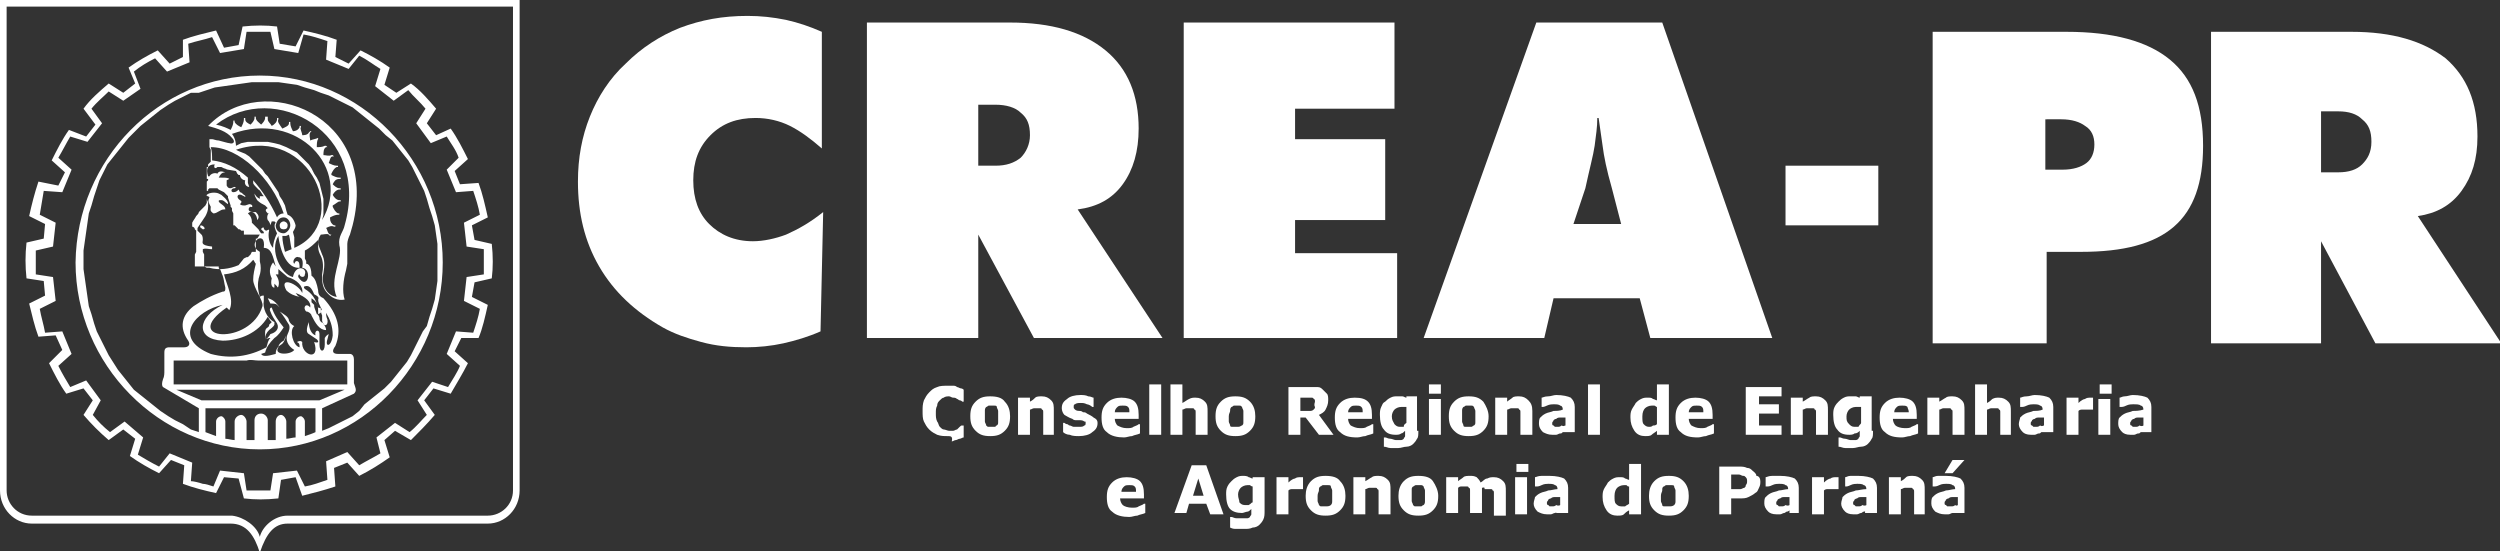
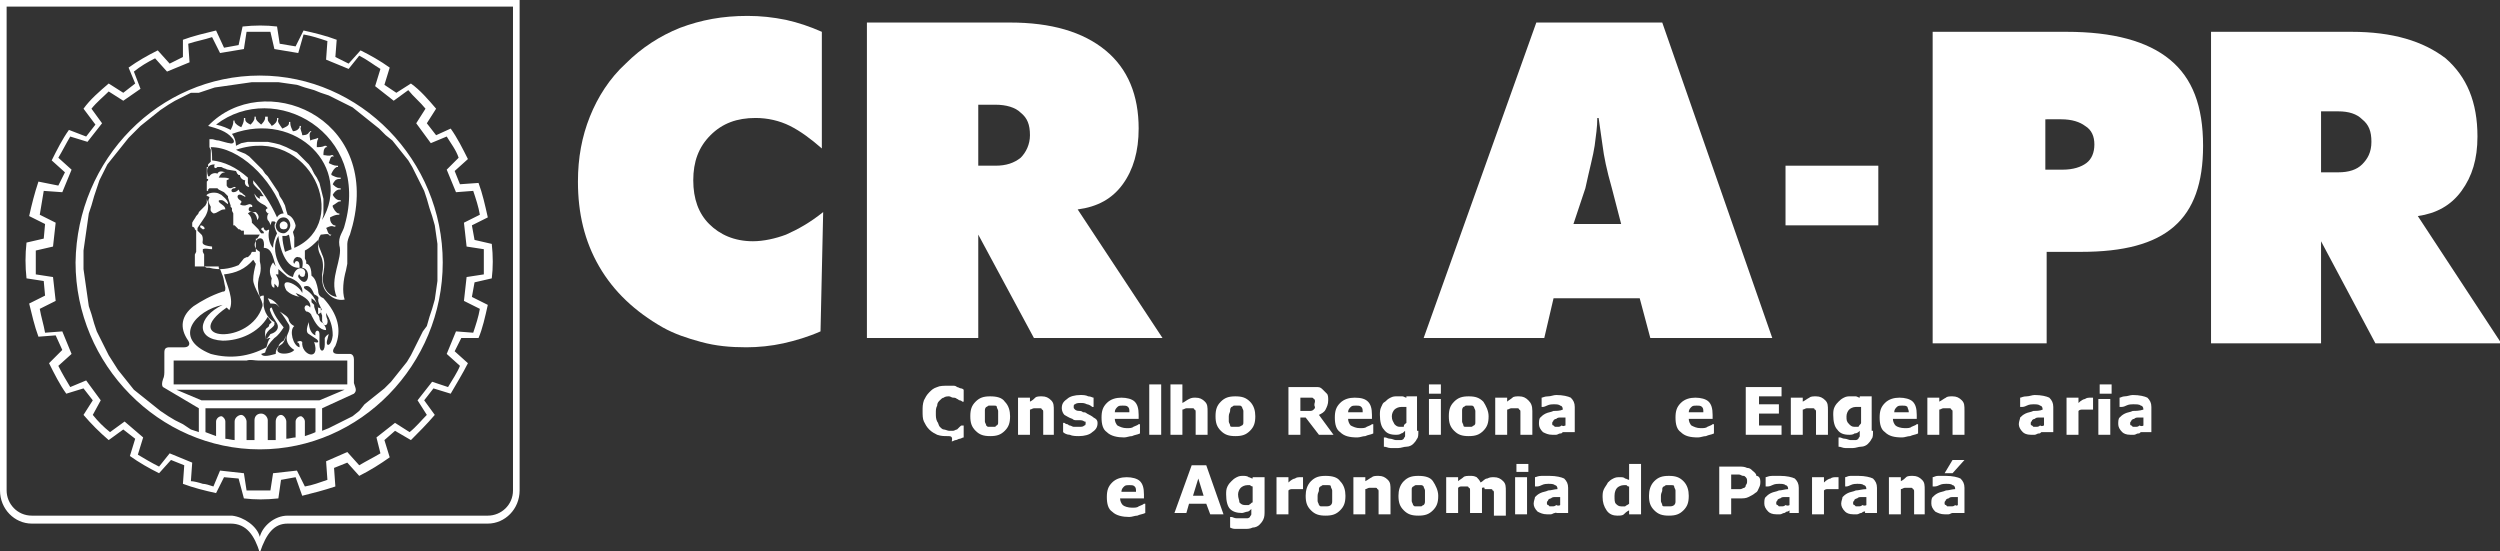
<svg xmlns="http://www.w3.org/2000/svg" version="1.1" id="Layer_1" x="0px" y="0px" viewBox="0 0 188.6 41.6" style="enable-background:new 0 0 188.6 41.6;" xml:space="preserve">
  <rect x="0" y="0" width="188.6" height="41.6" fill="#333333" stroke="none" />
  <style type="text/css"> .st0{fill-rule:evenodd;clip-rule:evenodd;fill:#FFFFFF;} .st1{fill:#FFFFFF;} </style>
  <g>
    <g>
      <path class="st0" d="M38.7,37c0,1.1-0.9,1.9-1.9,1.9H21.7c-1,0-1.9,0.8-2.1,1.6c-0.2-0.8-1.2-1.5-2.1-1.6H2.4 c-1.1,0-1.9-0.9-1.9-1.9V0.5h38.2V37L38.7,37z M0,0L0,0v37c0,1.4,1.1,2.5,2.4,2.5h15c1.2,0,1.8,0.9,2.2,2.2 c0.5-1.5,1.1-2.2,2.1-2.2h15.1c1.3,0,2.4-1.1,2.4-2.5V0H0z" />
      <path class="st0" d="M15.3,36.5c0.2,0,0.5,0.1,0.8,0.2l0.5-1.2l1.8,0.2l0.2,1.3c0.6,0,1.2,0,1.8,0l0.2-1.3l1.8-0.2l0.6,1.2 c0.6-0.1,1.1-0.3,1.7-0.5l-0.1-1.4l1.6-0.7l0.9,1c0.5-0.3,1.1-0.6,1.6-0.9L28.4,33l1.4-1.1l1.1,0.7c0.5-0.4,0.9-0.9,1.3-1.3 l-0.7-1.1l1.1-1.4l1.2,0.4c0.3-0.5,0.7-1.1,0.9-1.6l-1-0.9l0.7-1.7l1.3,0.1c0.2-0.6,0.4-1.2,0.5-1.8l-1.2-0.6l0.2-1.8l1.3-0.2 c0-0.6,0-1.3,0-1.9l-1.3-0.2l-0.2-1.8l1.2-0.6c-0.1-0.6-0.3-1.2-0.5-1.8l-1.3,0.1l-0.7-1.7l0.9-0.9c-0.2-0.6-0.6-1.1-0.9-1.6 l-1.2,0.5l-1.1-1.5l0.7-1.1c-0.4-0.5-0.9-0.9-1.3-1.4l-1.1,0.8l-1.4-1.1l0.4-1.3c-0.5-0.3-1-0.7-1.6-1l-0.8,1l-1.7-0.7l0.1-1.4 c-0.6-0.2-1.2-0.4-1.8-0.5L22.5,4l-1.8-0.3l-0.3-1.3c-0.6,0-1.2,0-1.8,0l-0.2,1.3L16.6,4l-0.6-1.2c-0.6,0.2-1.2,0.3-1.8,0.5 l0.1,1.4l-1.7,0.7l-0.9-1c-0.6,0.3-1.1,0.6-1.6,1l0.5,1.3L9.3,7.6L8.2,6.9C7.8,7.3,7.3,7.7,6.9,8.2l0.8,1.1l-1.1,1.4l-1.3-0.4 c-0.3,0.5-0.6,1.1-0.9,1.6l1,0.9l-0.7,1.7l-1.4-0.1C3.2,15,3.1,15.6,3,16.2l1.2,0.6l-0.2,1.8l-1.3,0.3v1.8l1.3,0.2l0.2,1.8L3,23.3 c0.1,0.6,0.3,1.2,0.4,1.8L4.7,25l0.7,1.7l-1,0.9c0.3,0.6,0.6,1.1,0.9,1.6l1.2-0.5l1.1,1.5L7,31.3c0.4,0.5,0.8,0.9,1.3,1.3l1.1-0.8 l1.4,1.2l-0.4,1.3c0.5,0.3,1,0.6,1.6,0.9l0.8-1l1.7,0.7l-0.1,1.4C14.6,36.3,15,36.4,15.3,36.5L15.3,36.5z M23.8,32L23.8,32v0.6 c-0.2,0.1-0.5,0.2-0.8,0.3v-1.1c0-0.2-0.2-0.4-0.3-0.4c-0.2,0-0.4,0.2-0.4,0.4V33c-0.2,0-0.5,0.1-0.7,0.1v-1.3 c0-0.2-0.2-0.5-0.4-0.5c-0.2,0-0.4,0.2-0.4,0.5v1.4c-0.2,0-0.4,0-0.6,0v-1.5c0-0.2-0.2-0.5-0.5-0.5c-0.3,0-0.5,0.2-0.5,0.5v1.5 c-0.2,0-0.4,0-0.6,0v-1.4c0-0.2-0.2-0.5-0.4-0.5c-0.2,0-0.5,0.2-0.5,0.5v1.4c-0.2,0-0.5-0.1-0.7-0.1v-1.3c0-0.2-0.2-0.4-0.3-0.4 c-0.2,0-0.4,0.2-0.4,0.4v1.1c-0.3-0.1-0.5-0.2-0.8-0.3v-1.8h8.3V32L23.8,32z M13.3,29.4L13.3,29.4H26l-1.9,0.8h-8.9L13.3,29.4 L13.3,29.4z M14.2,29L14.2,29h-1.1v-1.8h3h0.1c0.7,0,1.6,0,2.4,0c0.3-0.1,0.6,0,0.9,0h0.9c0.2,0,0.4,0,0.6,0c0.5,0,0.7,0,1.1,0 h0.2c0.6,0,1.3,0,1.9,0l0.5,0c0.9,0,0.9,0,1.5,0v1.8c-1.5,0-3,0-4.5,0c-1.2,0-2.5,0-3.7,0l-0.2,0C15.7,29,15.7,29,14.2,29L14.2,29 z M16.8,23L16.8,23c-1.9,0.9-2.1,2.6,0,2.7c1.3,0,2.7-0.6,3.4-1.8l0.2,0.3l0,0l0.1,0.1v0l0,0l0,0l-0.2,0.2v0.1l-0.1,0.1 C20,24.8,20,25,20,25.1l0,0.1c0,0.1,0,0.3,0,0.4l0.3-0.1l0.1,0c-0.2,0.2-0.2,0.4-0.3,0.7c-1.3,0.7-2.7,0.9-4.2,0.5 C12.9,25.5,14.8,23.4,16.8,23L16.8,23z M17.1,23.2L17.1,23.2L17.1,23.2l0.2,0.2c0.4-0.8-0.2-1.9-0.4-2.7c0.9-0.1,1.6-0.4,2.2-1.1 c0.1,0.1,0.1,0.2,0.2,0.3c-0.1,0.4-0.2,0.8-0.2,1.2c0,0.6,0.8,1.6,0.7,2C18.9,26.1,13.5,25.7,17.1,23.2L17.1,23.2z M15.3,17.3 L15.3,17.3c-0.1-0.1-0.2-0.1-0.2-0.2C15.1,16.8,15.7,17.3,15.3,17.3L15.3,17.3z M16.1,16.1L16.1,16.1L16.1,16.1 c-0.3-0.2-0.2-0.3-0.2-0.5l-0.1-0.2c-0.1-0.2-0.1-0.3,0-0.5c0-0.1-0.3-0.1-0.2-0.2c0.2-0.2,0.7-0.2,0.9-0.1l0.2,0.1 c0.2,0.2,0.4,0.3,0.5,0.6v0.1h0c-0.2-0.1-0.3-0.3-0.5-0.3c-0.2,0-0.2,0-0.2,0.1c0.1,0.2,0.5,0.3,0.5,0.6l-0.1,0 C16.6,15.8,16.4,16.1,16.1,16.1L16.1,16.1z M19.6,17.7L19.6,17.7L19.4,18l0-0.1L19.4,18l-0.1,0v0l0,0.1l0,0v0.1l0,0v0.4l0,0.2v0.1 l0,0.1H19l0,0l-0.1,0.2c0,0-0.1,0.1-0.2,0.2l0,0l-0.1,0l0,0l0,0l0,0l-0.2,0.1L18,20c-0.7,0.3-1.5,0.4-2.2,0.2l-0.2,0l-0.2-0.1h0 l0,0h0l0,0l0,0v0h0v0l0,0v-0.1l0-0.1v-0.1c0-0.1,0-0.2,0-0.2l0-0.1v-0.3l-0.1-0.2l0-0.1v-0.1l0,0c0.2-0.1,0.4,0,0.7,0v-0.2 c-0.9-0.1-0.7-0.3-0.7-0.5c0-0.1,0-0.3-0.1-0.4l0,0v0l-0.1-0.1l-0.2-0.2v-0.2l0.6-0.9c0.1-0.2,0.2-0.4,0.2-0.7h0v0l0-0.3 c0-0.1-0.1-0.2-0.1-0.3l0-0.2v-0.2l0-0.2l0.1,0l0-0.1l0.1-0.1l0,0l0,0l0,0h0l0,0h0l0,0h0.2l0.1,0h0l0.1,0l0.1,0l0.1,0l0,0h0v0h0v0 h0l0,0l0.1,0.1h0v0h0l0.2,0.1l0,0l0.2,0.1l0.1,0.1l0,0v0l0.1,0.1l0.1,0.1l0,0.1v0l0.1,0.3l0.1,0.3v0l0,0.1l0.1,0.1l0,0.1h0l0,0.1 l0,0l0.1,0.2v0c0,0.1,0,0.2,0,0.3v0.2l0,0.1l0,0.1l0,0.1l0,0l0,0l0,0.1l0.1,0l0.2,0.2l0.1,0.1l0.1,0l0.1,0.1l0.1,0v0h0.1v0l0,0.1 h0l0,0.2L19.6,17.7L19.6,17.7L19.6,17.7L19.6,17.7z M15.9,11.1L15.9,11.1c2.1,0,4.6,2.3,5.5,5c-0.2,0-0.4,0.1-0.5,0.3 c-0.5-1.1-1.1-2-1.8-2.8l0,0.2c0,0.1,0.2,0.3,0.4,0.5c0.2,0.1,0.2,0.3,0.4,0.5c-0.1,0-0.2,0-0.3,0v0.2c-0.2-0.1-0.3-0.2-0.4-0.4 c0,0.2,0.1,0.3,0.2,0.5c0.2,0.2,0.4,0.3,0.6,0.4l0.2,0.2c-0.2,0.1-0.2,0.2,0,0.4l0.1,0c-0.1,0-0.2,0.3-0.1,0.5 c0.1,0.1,0.2,0.3,0.2,0.4l0.1-0.3l0.2,0l0.1,0.1c-0.2,0.2,0,0.6,0.1,0.8c-0.2,0.4-0.3,0.8-0.3,1.1c-0.3-0.3-0.4-0.9-0.3-1.3 c0-0.1,0-0.1-0.2,0c-0.1,0-0.2-0.1-0.2-0.2c0-0.1-0.2,0-0.2,0.1l0,0l0.2,0.2v0.1h-0.2c-0.1-0.1-0.2-0.3-0.2-0.3l-0.1-0.1L19.2,17 L19,16.8v-0.1c0-0.2-0.1-0.4-0.2-0.5l-0.1-0.1l0,0c0.1-0.1,0.3-0.2,0.5,0c0.1,0.1,0.2,0.3,0.2,0.5c0.2-0.2,0.1-0.4-0.1-0.6 c-0.2,0-0.4,0-0.5-0.1c-0.1-0.1,0-0.3,0.1-0.3c0.2,0.1,0.2-0.2-0.1-0.2l-0.3,0.1c-0.2,0-0.3,0-0.4-0.1c0.1-0.1,0.2-0.2,0-0.3 c-0.3-0.2-0.2-0.5,0.1-0.4l0.2,0.1c0.1,0.1,0.2,0,0-0.1c-0.1-0.1-0.2-0.2-0.3-0.2l-0.1-0.2c-0.1,0.1-0.2,0.2-0.4,0.2 c-0.2,0-0.2-0.3,0.1-0.3c0.1,0,0.1-0.1,0-0.1c-0.1,0-0.2,0.1-0.3,0.1c-0.1,0-0.2,0-0.3-0.2c0-0.1,0-0.2,0-0.4l0.2-0.1 c-0.1-0.1-0.3-0.1-0.6-0.1h-0.2c0.1-0.2,0.2-0.4,0.5-0.4c-0.3-0.1-0.5-0.1-0.6,0.1c-0.2-0.1-0.5,0-0.6,0.2h-0.1 c-0.2-0.6,0-0.9,0.5-0.9c-0.1,0.2,0,0.4,0.2,0.2l0.3,0l0.2,0.1c0.1,0,0.2,0.1,0.3,0.1l0.6,0.1l0.1,0.2l0.1,0.1h0.1 c0,0.2,0.2,0.4,0.4,0.4c-0.1,0.3,0.1,0.5,0.3,0.5l-0.1-0.3v-0.4c-0.9-0.8-1.8-1.2-2.7-1.3C16,11.7,16,11.4,15.9,11.1L15.9,11.1z M21.7,16.2L21.7,16.2l-0.1-0.3l-0.1-0.4l-0.2-0.4l-0.2-0.3L21,14.5l-0.2-0.3l-0.2-0.3l-0.2-0.3l-0.2-0.3L20,13.1l-0.2-0.3 l-0.2-0.2l-0.2-0.2l-0.2-0.2l-0.2-0.2l-0.2-0.2l-0.3-0.2L18,11.4l-0.2-0.1c5.6-1.9,8.8,5.5,4.4,7.4l0-0.3l0-0.5l-0.1-0.4 c0.1-0.2,0.2-0.3,0.2-0.5C22.2,16.6,22,16.3,21.7,16.2L21.7,16.2z M17.5,10.1L17.5,10.1c4.9-1.8,9.1,2.6,6.8,6.5v0l0.1-0.4l0-0.4 v-0.4l0-0.4l-0.1-0.4l-0.1-0.4l-0.1-0.4l-0.2-0.4l-0.2-0.3l-0.2-0.4l-0.2-0.3l-0.3-0.3l-0.3-0.3l-0.3-0.3l-0.4-0.2l-0.4-0.2 l-0.5-0.2l-0.4-0.1l-0.5-0.1l-0.5,0h-0.5l-0.5,0l-0.5,0.1L17.8,11C17.8,10.9,17.8,10.5,17.5,10.1L17.5,10.1z M16.3,9.4L16.3,9.4 c4.4-3.4,11.7,0.6,9.7,7.6c-0.1,0.5-0.5,0.8-0.4,1.5c0.3,1-0.8,2.5-0.2,3.9c-0.8-0.1-1.2-1-1-1.8c0.1-0.6,0.1-1-0.1-1.4 c-0.2-0.6-0.5-0.9-0.1-1.5c0.2,0,0.5-0.1,0.6,0l0.1,0.1l0.1-0.1l-0.1,0c-0.2-0.1-0.2-0.4-0.3-0.5l0,0c0.2-0.1,0.4-0.2,0.6-0.1 l0.1,0l0-0.1l-0.1,0c-0.2-0.1-0.3-0.3-0.3-0.5v-0.1c0.2-0.1,0.4-0.2,0.6-0.2l0.1,0l0-0.1h-0.1c-0.2-0.1-0.3-0.3-0.4-0.5v-0.1 c0.2-0.1,0.4-0.3,0.5-0.3l0.1,0v-0.1h-0.1c-0.2,0-0.4-0.2-0.5-0.4c0.1-0.2,0.3-0.4,0.5-0.4h0.1l0-0.1h-0.1c-0.2,0-0.4-0.2-0.5-0.3 v0c0.1-0.2,0.2-0.4,0.5-0.4l0.1,0v-0.1l-0.1,0c-0.2,0-0.4-0.1-0.6-0.2v-0.1c0.1-0.2,0.2-0.4,0.4-0.5l0.1,0l0-0.1l-0.1,0 c-0.2,0-0.4-0.1-0.6-0.2c0.1-0.2,0.1-0.5,0.3-0.5l0.1,0l-0.1-0.1l-0.1,0c-0.2,0.1-0.4,0-0.6,0c0-0.2,0-0.5,0.2-0.6l0.1,0l-0.1-0.1 L24.5,11c-0.2,0.1-0.4,0.1-0.6,0.1c0-0.2,0-0.5,0.1-0.6v0l0,0L24,10.3l0,0.1c-0.2,0.1-0.4,0.1-0.6,0.2v0c0-0.2-0.1-0.4,0-0.6 l0.1-0.1l-0.1,0l-0.1,0.1c-0.1,0.2-0.4,0.2-0.5,0.2h0c0-0.2-0.2-0.5-0.1-0.6v0l0-0.1l-0.1,0l0,0.1c-0.1,0.2-0.3,0.3-0.5,0.3 c-0.1-0.2-0.2-0.4-0.2-0.6l0-0.1l-0.1,0l0,0.1c0,0.2-0.3,0.3-0.5,0.4C21.1,9.4,20.9,9.2,21,9V8.9h-0.1v0.1c0,0.2-0.2,0.4-0.4,0.5 c-0.1-0.2-0.3-0.3-0.3-0.5V8.8H20l0,0.1c0,0.2-0.2,0.4-0.3,0.5c-0.1-0.1-0.4-0.3-0.4-0.5V8.8h-0.1v0.1c0,0.2-0.2,0.4-0.3,0.5 c-0.2-0.1-0.4-0.2-0.4-0.4v0l0-0.1l-0.1,0l0,0.1c0,0.2-0.1,0.4-0.2,0.6c-0.2-0.1-0.4-0.2-0.5-0.4l0-0.1l-0.1,0l0,0.1 c0,0.2-0.1,0.4-0.2,0.6l0,0C17.2,9.7,16.8,9.5,16.3,9.4L16.3,9.4z M20.2,22.5L20.2,22.5c0.4,0.1,0.6,0.3,0.9,0.7l-0.2-0.2 c-0.1-0.1-0.3-0.1-0.5-0.1L20.2,22.5L20.2,22.5z M20.8,20.1L20.8,20.1l-0.2-0.3c-0.3,0.4-0.3,0.8-0.1,1.2c-0.1,0.4,0,0.7,0.2,0.7 l0-0.3l0.2,0.2c0,0.1,0.1,0.1,0.1,0c0.1-0.3,0-0.6-0.2-0.9h0.2l0-0.4l0.7,0.6c0.7,0.2,1.2,0.7,1.1,1.2c-0.3-0.7-1.8-1.3-1.2-0.2 c0.3,0.3,0.6,0.4,1,0.5c-0.2-0.1-0.2-0.2-0.3-0.3c0.8,0.3,1.2,0.7,1.1,1.1c-0.3-0.4-0.6,0-0.3,0.3c0.2,0,0.4,0.2,0.4,0.3 c0.3,0.6,0.6,1.1,1.1,1.1c0-0.2-0.1-0.3-0.2-0.5c-0.2-0.1-0.3-0.2-0.3-0.4c0-0.1-0.1-0.3-0.2-0.3c-0.1-0.3-0.2-0.5-0.2-0.6v-0.1 l-0.2-0.2v-0.2l0-0.1c0.3,0.2,0.5,0.4,0.5,0.9c0,0.1,0,0.2,0,0.3l0.2-0.1c0-0.1,0-0.2,0.1-0.3L24,23.2c-0.2-0.7-0.5-1.1-1-1.4 c-0.1-0.1-0.1-0.2,0-0.2c0.3-0.1,0.5,0.1,0.7,0.6c0.2,0.1,0.4,0.2,0.3,0.4c0,0.2,0.1,0.4,0.2,0.6c0,0.2,0,0.4,0.1,0.6l0,0.4 c0.1,0.5,0.5,0.4,0.4-0.1c-0.1-0.2-0.1-0.4-0.1-0.5c0.3,0.5,0.5,1,0.5,1.7c-0.1,0.9-0.6,0.9-0.4,0.3l0.1-0.4c0,0-0.2,0.1-0.3,0.3 l0,0.5c0,0.6-0.4,0.6-0.4,0l0-0.8c0-0.4-0.4-0.3-0.3,0.1c-0.3-0.1-0.5-0.5-0.5-1h0c-0.2,0.5-0.2,0.8,0,0.9l0.6,0.4 c0.2,0.2,0.1,0.3-0.2,0.2c0.5,1.5-1,1-0.9,0c-0.1-0.1-0.2-0.1-0.4,0c0.2,0.1,0.2,0.2,0.2,0.4c-0.5-0.1-0.8-1.3-0.4-1.6 c-0.2-0.1-0.3-0.2-0.4-0.4c0-0.3-0.4-0.5-0.7-0.7c0.3,0.3,0.5,0.7,0.7,1c0.1,0.2,0,0.5-0.1,0.7c-0.2,0.4,0,0.9,0.5,1.2 c-0.3,0.4-1.6,0.4-1.2-0.2c0-0.2,0.2-0.4,0.4-0.5l0.2-0.4l0,0c-0.1,0.3-0.2,0.6-0.4,0.7c-0.3,0.2-0.4,0.4-0.4,0.7 c-0.7,0.2-1,0.2-1.1,0l0.3-0.1c0.1-0.4,0.3-0.7,0.7-1.1c0.3-0.2,0.5-0.5,0.7-0.8c-0.4-0.5-0.7-0.9-0.9-1.5c-0.1,0-0.2,0.1-0.1,0.3 c0.1,0.3,0.3,0.6,0.5,0.9c0.2,0.4-0.1,0.7-0.5,0.8c-0.1,0.2-0.3,0.4-0.4,0.4c0-0.3,0.1-0.5,0.3-0.7c0.1-0.1,0.3-0.2,0.4-0.4l0-0.2 c-0.6-0.3-0.9-1.1-0.8-1.6l0-0.4c-0.1,0-0.2,0-0.3,0.1c-0.1-0.4-0.2-0.8-0.1-1.3c0-0.2,0.3-0.6,0.1-1.4c0-0.3,0-0.6,0-0.7 c-1.1-0.6,0.5-1.8,0.3-0.3C20.5,18.7,20.6,19.4,20.8,20.1L20.8,20.1z M22.8,20.2L22.8,20.2c0.8,0.1,0.4,1.8-0.3,0.7 c0-0.1,0-0.2,0.1-0.2c0,0.2,0.4,0.3,0.4,0c0.2-0.5-0.7-0.8-0.9,0.2c-0.9-0.2-1.8-2-1.1-3.1c0,0.1,0.3,2.5,1.6,2.4 c0-0.2,0-0.5-0.2-0.5c-0.1,0-0.1,0-0.2,0.2c-0.2-0.2,0.1-0.6,0.3-0.5C22.8,19.4,22.9,19.7,22.8,20.2L22.8,20.2z M21.4,16.4 L21.4,16.4c0.3,0,0.5,0.3,0.5,0.6c0,0.3-0.3,0.6-0.5,0.6c-0.3,0-0.6-0.2-0.6-0.6C20.9,16.6,21.1,16.4,21.4,16.4L21.4,16.4z M21.4,16.7L21.4,16.7c0.1,0,0.3,0.1,0.3,0.3c0,0.2-0.1,0.3-0.3,0.3c-0.2,0-0.3-0.1-0.3-0.3C21.1,16.8,21.3,16.7,21.4,16.7 L21.4,16.7z M21.8,17.7L21.8,17.7c0.1,0.4,0.1,0.7,0.2,1.1L21.5,19c-0.1-0.4-0.2-0.8-0.2-1.2h0.2C21.6,17.8,21.6,17.8,21.8,17.7 L21.8,17.7z M15,30.8L15,30.8v1.8l-0.6-0.2L13.8,32l-0.6-0.3l-0.5-0.3L12.1,31l-0.5-0.4l-0.5-0.4l-0.5-0.4l-0.5-0.4l-0.4-0.5 l-0.4-0.5l-0.4-0.5l-0.7-1.1l-0.3-0.6l-0.3-0.6L7.3,25l-0.2-0.6l-0.2-0.7l-0.2-0.6l-0.1-0.7l-0.1-0.7l-0.1-0.7l-0.1-0.7v-1.4 l0.1-0.7l0.1-0.7l0.1-0.7l0.1-0.7l0.2-0.6l0.2-0.7l0.2-0.6l0.2-0.6l0.3-0.6l0.3-0.6l0.4-0.5l0.4-0.5l0.4-0.5l0.4-0.5l0.4-0.4 l0.5-0.5l0.5-0.4l0.5-0.4l0.5-0.4l0.6-0.4l0.5-0.3l0.6-0.3l0.6-0.3L15,7l0.6-0.2l0.6-0.2l0.7-0.1l0.7-0.1l0.7-0.1l0.7-0.1h1.4 L21,6.2l0.7,0.1l0.7,0.1L23,6.6l0.7,0.2L24.2,7l0.6,0.2l0.6,0.3L26,7.8l0.6,0.3l0.5,0.4l0.5,0.4l0.5,0.4l0.5,0.4l0.5,0.5l0.5,0.4 l0.4,0.5l0.4,0.5l0.4,0.5l0.3,0.5l0.3,0.6l0.3,0.6l0.3,0.6l0.2,0.6l0.2,0.7l0.2,0.6l0.2,0.7l0.1,0.7l0.1,0.7l0,0.7l0,0.7l0,0.7 l0,0.7l-0.1,0.7l-0.1,0.7l-0.2,0.7l-0.2,0.6l-0.2,0.7L31.9,25l-0.3,0.6l-0.3,0.6L31,26.8l-0.3,0.5l-0.4,0.5l-0.4,0.5l-0.4,0.5 l-0.5,0.5l-0.5,0.4l-1,0.8L27.1,31l-0.5,0.4L26,31.7L25.4,32l-0.6,0.3l-0.5,0.2v-1.7l2.4-1.1c0.1-0.1,0.2-0.2,0.1-0.5l-0.1-0.3 v-1.8c0-0.2-0.1-0.4-0.3-0.4h-0.9c-0.4,0-0.5-0.2-0.2-0.6c0.5-1.2,0.2-2.4-0.9-3.6c-0.2-0.1-0.4-0.2-0.4-0.6 c-0.1-0.5-0.2-0.9-0.5-1.1c0-0.4-0.1-0.9-0.4-0.9l0-0.2L23,19.5c0-0.2,0-0.4,0-0.6c0.4-0.2,0.7-0.5,1-0.8c0,0.2,0,0.4,0,0.5 c0,0.3,0.1,0.5,0.2,0.7c0.2,0.4,0.2,0.9,0.1,1.4c0,0.5,0,0.9,0.3,1.3c0.4,0.5,0.9,0.7,1.4,0.6c-0.2-0.6-0.1-1.5,0.1-2.2l0.1-0.5 l0-1.5c0-0.2,0.1-0.5,0.2-0.7l0.2-0.7c2.1-8.3-6.8-11.8-10.9-7.5c0.7,0.2,1.4,0.4,1.8,0.9c0.3,0.3,0.1,0.5-0.2,0.4 c-0.1,0-0.4-0.1-0.8-0.2c-0.2,0-0.4-0.1-0.5-0.1h-0.1l0,0h-0.1l0,0h0l0,0l0,0V11l0,0.1v0l0.1,0.2l0,0.1l0,0.1v0.1l0,0.1v0.4l0,0.1 l-0.2,0.2l0,0.1l0,0.1l-0.1,0l0,0.1v0.1l0,0v0.4l0,0.1v0.1l0,0.1l0.1,0v0.1l-0.1,0.1l0,0.1l0,0l0,0.1l0,0v0l0,0.1v0.1l0,0v0.2l0,0 v0.1c0,0.1,0,0.2,0,0.3v0.1l0,0v0.2l0,0.1v0.1l0,0.1l-0.1,0.2L15,16c0,0.1-0.1,0.2-0.2,0.3c-0.1,0.2-0.2,0.3-0.3,0.5v0l0,0.1v0.2 l0,0l0,0v0l0,0c0.1,0,0.2,0.1,0.2,0.2l0.1,0.1v0.2V18v0.2l0,0v0.1h0v0h0v0h0v0l0,0l0,0v0h0v0.2l0,0l0,0.1l0,0v0.2l0,0.2v0 l-0.1,0.2V20l0,0.1l0,0l0,0l0,0l0,0l0.1,0l0.1,0l0.1,0l0.1,0l0.1,0h0.1l0.2,0l0.1,0l0.2,0h0.2l0.2,0h0.3c0,0.1,0,0.2,0.1,0.2 c0.1,0.2,0.1,0.3,0.2,0.5v0c0.1,0.3,0.1,0.5,0.2,0.9c0,0.2,0,0.3-0.2,0.3c-0.9,0.3-1.6,0.7-2.2,1.1c-0.9,0.7-1.1,1.6-0.4,2.6 c0.2,0.3,0,0.5-0.3,0.5l-1.1,0c-0.3,0-0.4,0.1-0.4,0.4l0,1.3c0,0.3,0,0.5-0.1,0.7c-0.1,0.3-0.1,0.5,0,0.6L15,30.8L15,30.8z M19.6,5.7L19.6,5.7c7.6,0,13.8,6.4,13.8,14.1c0,7.7-6.2,14.1-13.8,14.1c-7.6,0-13.9-6.4-13.9-14.1C5.8,12,12,5.7,19.6,5.7 L19.6,5.7z M22.3,3.5L22.3,3.5l0.6-1.2c0.9,0.2,1.7,0.4,2.5,0.7l-0.1,1.3l1,0.5l0.9-1c0.8,0.4,1.5,0.8,2.2,1.3L29,6.4L29.9,7 L31,6.3c0.7,0.5,1.3,1.2,1.9,1.9l-0.7,1.1l0.7,0.9L34,9.7c0.5,0.7,0.9,1.5,1.3,2.3l-1,0.9l0.4,1l1.4-0.1c0.3,0.8,0.5,1.7,0.7,2.6 l-1.2,0.6l0.2,1.1l1.3,0.3c0.1,0.9,0.1,1.8,0,2.6l-1.3,0.3l-0.2,1.1l1.2,0.6c-0.2,0.9-0.4,1.8-0.7,2.5l-1.3,0l-0.5,1l1,0.9 c-0.4,0.8-0.9,1.6-1.3,2.3l-1.3-0.4l-0.7,0.9l0.8,1.1c-0.6,0.7-1.2,1.3-1.8,1.9l-1.2-0.7L29,33.2l0.4,1.3c-0.7,0.5-1.5,1-2.3,1.4 l-0.9-1l-1,0.4l0.1,1.4c-0.9,0.3-1.7,0.5-2.5,0.7L22.3,36l-1.1,0.2l-0.2,1.4c-0.9,0.1-1.8,0.1-2.6,0L18,36.1L16.9,36l-0.6,1.2 c-0.9-0.2-1.7-0.4-2.5-0.7l0.1-1.4l-1-0.4l-0.9,1c-0.8-0.4-1.5-0.8-2.2-1.3l0.4-1.3l-0.9-0.7l-1.1,0.8c-0.7-0.6-1.3-1.2-1.9-1.9 l0.7-1.1l-0.7-0.9l-1.3,0.4c-0.5-0.7-0.9-1.5-1.3-2.3l1-1l-0.5-1.1l-1.3,0.1c-0.3-0.8-0.5-1.7-0.7-2.5l1.2-0.6l-0.1-1.1l-1.3-0.2 c-0.1-0.9-0.1-1.8,0-2.7l1.3-0.3l0.1-1.1l-1.2-0.6c0.2-0.9,0.4-1.7,0.7-2.6L4.4,14l0.5-1l-1-0.9c0.4-0.8,0.8-1.6,1.3-2.3l1.3,0.5 l0.7-0.9L6.3,8.2c0.5-0.7,1.2-1.3,1.9-1.9L9.3,7l0.9-0.7L9.7,5.1c0.7-0.5,1.4-0.9,2.2-1.3l0.9,1l1-0.5L13.8,3 c0.8-0.3,1.7-0.5,2.5-0.7l0.6,1.3L18,3.4L18.3,2c0.9-0.1,1.8-0.1,2.6,0l0.2,1.3L22.3,3.5z" />
    </g>
    <g>
      <path class="st1" d="M71.5,32.9c-0.3,0-0.5,0-0.8-0.1c-0.2-0.1-0.4-0.2-0.6-0.4c-0.2-0.2-0.3-0.4-0.4-0.6 c-0.1-0.2-0.1-0.5-0.1-0.8c0-0.3,0-0.5,0.1-0.8c0.1-0.2,0.2-0.4,0.4-0.6c0.2-0.2,0.3-0.3,0.6-0.4c0.2-0.1,0.5-0.1,0.8-0.1 c0.2,0,0.3,0,0.4,0c0.1,0,0.2,0,0.3,0.1c0.1,0,0.2,0.1,0.3,0.1c0.1,0,0.2,0.1,0.2,0.1v0.9h-0.1c0,0-0.1-0.1-0.2-0.1 c-0.1,0-0.1-0.1-0.2-0.1c-0.1-0.1-0.2-0.1-0.3-0.1c-0.1,0-0.2-0.1-0.3-0.1c-0.1,0-0.3,0-0.4,0.1c-0.1,0-0.2,0.1-0.3,0.2 c-0.1,0.1-0.2,0.2-0.2,0.4c-0.1,0.2-0.1,0.3-0.1,0.6c0,0.2,0,0.4,0.1,0.6c0.1,0.1,0.1,0.3,0.2,0.4c0.1,0.1,0.2,0.2,0.3,0.2 c0.1,0,0.3,0.1,0.4,0.1c0.1,0,0.2,0,0.3,0c0.1,0,0.2-0.1,0.3-0.1c0.1-0.1,0.1-0.1,0.2-0.2c0.1-0.1,0.1-0.1,0.2-0.1h0.1v0.9 c-0.1,0-0.2,0.1-0.3,0.1c-0.1,0-0.2,0.1-0.3,0.1c-0.1,0-0.2,0.1-0.3,0.1C71.9,32.9,71.7,32.9,71.5,32.9" />
      <path class="st1" d="M76.2,31.4c0,0.5-0.1,0.8-0.4,1.1c-0.3,0.3-0.6,0.4-1.1,0.4c-0.5,0-0.8-0.1-1.1-0.4c-0.3-0.3-0.4-0.6-0.4-1.1 c0-0.5,0.1-0.8,0.4-1.1c0.3-0.3,0.6-0.4,1.1-0.4c0.5,0,0.9,0.1,1.1,0.4C76.1,30.6,76.2,31,76.2,31.4 M75.2,32.1 c0.1-0.1,0.1-0.1,0.1-0.3c0-0.1,0-0.2,0-0.4c0-0.2,0-0.3,0-0.4c0-0.1-0.1-0.2-0.1-0.3c0-0.1-0.1-0.1-0.2-0.1c-0.1,0-0.2,0-0.2,0 c-0.1,0-0.2,0-0.2,0c-0.1,0-0.1,0.1-0.2,0.1c-0.1,0.1-0.1,0.2-0.1,0.3c0,0.1,0,0.2,0,0.4c0,0.1,0,0.3,0,0.4c0,0.1,0.1,0.2,0.1,0.3 c0.1,0.1,0.1,0.1,0.2,0.1c0.1,0,0.2,0,0.3,0c0.1,0,0.2,0,0.2,0C75.1,32.2,75.1,32.1,75.2,32.1" />
      <path class="st1" d="M79.6,32.8h-0.9v-1.4c0-0.1,0-0.2,0-0.3c0-0.1,0-0.2-0.1-0.2c0-0.1-0.1-0.1-0.1-0.1c-0.1,0-0.1,0-0.3,0 c-0.1,0-0.2,0-0.2,0c-0.1,0-0.2,0.1-0.3,0.1v1.9h-0.9V30h0.9v0.3c0.2-0.1,0.3-0.2,0.4-0.3c0.1-0.1,0.3-0.1,0.5-0.1 c0.3,0,0.5,0.1,0.7,0.3c0.2,0.2,0.2,0.4,0.2,0.8V32.8z" />
      <path class="st1" d="M82.8,31.9c0,0.3-0.1,0.5-0.4,0.7c-0.2,0.2-0.6,0.3-1,0.3c-0.2,0-0.5,0-0.7-0.1c-0.2,0-0.4-0.1-0.5-0.2v-0.7 h0.1c0,0,0.1,0.1,0.2,0.1c0.1,0,0.1,0.1,0.2,0.1c0.1,0,0.2,0.1,0.3,0.1c0.1,0,0.2,0,0.4,0c0.2,0,0.3,0,0.4-0.1 c0.1,0,0.1-0.1,0.1-0.2c0-0.1,0-0.1-0.1-0.1c0,0-0.1-0.1-0.3-0.1c-0.1,0-0.2,0-0.3,0c-0.1,0-0.2,0-0.3-0.1 c-0.3-0.1-0.4-0.2-0.6-0.3c-0.1-0.1-0.2-0.3-0.2-0.5c0-0.3,0.1-0.5,0.4-0.7c0.2-0.2,0.6-0.3,1-0.3c0.2,0,0.4,0,0.6,0.1 c0.2,0,0.3,0.1,0.4,0.1v0.7h-0.1c-0.1-0.1-0.3-0.2-0.4-0.2c-0.2-0.1-0.3-0.1-0.5-0.1c-0.1,0-0.3,0-0.4,0.1c-0.1,0-0.1,0.1-0.1,0.2 c0,0.1,0,0.1,0.1,0.2c0,0,0.1,0.1,0.3,0.1c0.1,0,0.2,0,0.3,0.1c0.1,0,0.2,0,0.3,0.1c0.2,0.1,0.4,0.2,0.5,0.3 C82.7,31.6,82.8,31.7,82.8,31.9" />
      <path class="st1" d="M86.1,31.6h-2c0,0.2,0.1,0.4,0.2,0.5c0.2,0.1,0.4,0.2,0.7,0.2c0.2,0,0.4,0,0.5-0.1c0.2-0.1,0.3-0.1,0.4-0.2 H86v0.7c-0.2,0.1-0.4,0.1-0.6,0.2c-0.2,0-0.4,0.1-0.6,0.1c-0.5,0-1-0.1-1.3-0.4c-0.3-0.2-0.4-0.6-0.4-1.1c0-0.5,0.1-0.8,0.4-1.1 c0.3-0.3,0.7-0.4,1.1-0.4c0.4,0,0.8,0.1,1,0.3c0.2,0.2,0.3,0.5,0.3,1V31.6z M85.2,31.1c0-0.2,0-0.3-0.1-0.4 c-0.1-0.1-0.2-0.1-0.4-0.1c-0.2,0-0.3,0-0.4,0.1c-0.1,0.1-0.2,0.2-0.2,0.4H85.2z" />
      <rect x="86.7" y="29" class="st1" width="0.9" height="3.8" />
      <path class="st1" d="M91.1,32.8h-0.9v-1.4c0-0.1,0-0.2,0-0.3c0-0.1,0-0.2-0.1-0.2c0-0.1-0.1-0.1-0.1-0.1c-0.1,0-0.1,0-0.3,0 c-0.1,0-0.2,0-0.2,0c-0.1,0-0.2,0.1-0.3,0.1v1.9h-0.9V29h0.9v1.4c0.2-0.1,0.3-0.2,0.5-0.3C89.9,30,90,30,90.2,30 c0.3,0,0.5,0.1,0.7,0.3c0.2,0.2,0.2,0.4,0.2,0.8V32.8z" />
      <path class="st1" d="M94.7,31.4c0,0.5-0.1,0.8-0.4,1.1c-0.3,0.3-0.6,0.4-1.1,0.4c-0.5,0-0.8-0.1-1.1-0.4c-0.3-0.3-0.4-0.6-0.4-1.1 c0-0.5,0.1-0.8,0.4-1.1c0.3-0.3,0.6-0.4,1.1-0.4c0.5,0,0.8,0.1,1.1,0.4C94.6,30.6,94.7,31,94.7,31.4 M93.7,32.1 c0.1-0.1,0.1-0.1,0.1-0.3c0-0.1,0-0.2,0-0.4c0-0.2,0-0.3,0-0.4c0-0.1-0.1-0.2-0.1-0.3c-0.1-0.1-0.1-0.1-0.2-0.1 c-0.1,0-0.1,0-0.2,0c-0.1,0-0.2,0-0.2,0c-0.1,0-0.1,0.1-0.2,0.1c-0.1,0.1-0.1,0.2-0.1,0.3c0,0.1-0.1,0.2-0.1,0.4 c0,0.1,0,0.3,0,0.4c0,0.1,0.1,0.2,0.1,0.3c0,0.1,0.1,0.1,0.2,0.1c0.1,0,0.2,0,0.2,0c0.1,0,0.2,0,0.2,0 C93.6,32.2,93.6,32.1,93.7,32.1" />
      <path class="st1" d="M100.6,32.8h-1.1l-1-1.3h-0.4v1.3h-0.9v-3.6h1.6c0.2,0,0.4,0,0.6,0c0.2,0,0.3,0.1,0.4,0.2 c0.1,0.1,0.2,0.2,0.3,0.3c0.1,0.1,0.1,0.3,0.1,0.5c0,0.3-0.1,0.5-0.2,0.7c-0.1,0.2-0.3,0.3-0.5,0.4L100.6,32.8z M99.2,30.3 c0-0.1,0-0.2-0.1-0.2c0-0.1-0.1-0.1-0.2-0.1c-0.1,0-0.1,0-0.2,0c-0.1,0-0.2,0-0.3,0h-0.3v1h0.3c0.1,0,0.3,0,0.4,0 c0.1,0,0.2,0,0.3-0.1c0.1-0.1,0.1-0.1,0.1-0.2C99.1,30.5,99.2,30.4,99.2,30.3" />
      <path class="st1" d="M103.7,31.6h-2c0,0.2,0.1,0.4,0.2,0.5c0.2,0.1,0.4,0.2,0.7,0.2c0.2,0,0.4,0,0.5-0.1c0.2-0.1,0.3-0.1,0.4-0.2 h0.1v0.7c-0.2,0.1-0.4,0.1-0.6,0.2c-0.2,0-0.4,0.1-0.6,0.1c-0.6,0-1-0.1-1.3-0.4c-0.3-0.2-0.4-0.6-0.4-1.1c0-0.5,0.1-0.8,0.4-1.1 c0.3-0.3,0.7-0.4,1.1-0.4c0.5,0,0.8,0.1,1,0.3c0.2,0.2,0.3,0.5,0.3,1V31.6z M102.8,31.1c0-0.2,0-0.3-0.1-0.4 c-0.1-0.1-0.2-0.1-0.4-0.1c-0.2,0-0.3,0-0.4,0.1c-0.1,0.1-0.2,0.2-0.2,0.4H102.8z" />
      <path class="st1" d="M107,32.5c0,0.3,0,0.5-0.1,0.6c-0.1,0.2-0.2,0.3-0.3,0.4c-0.1,0.1-0.3,0.2-0.5,0.2c-0.2,0-0.4,0.1-0.6,0.1 c-0.2,0-0.4,0-0.6,0c-0.2,0-0.3-0.1-0.5-0.1V33h0.1c0.1,0,0.2,0.1,0.4,0.1c0.1,0,0.3,0.1,0.4,0.1c0.2,0,0.3,0,0.4,0 c0.1,0,0.2-0.1,0.2-0.1c0-0.1,0.1-0.1,0.1-0.2c0-0.1,0-0.2,0-0.3v-0.1c-0.1,0.1-0.2,0.2-0.3,0.2c-0.1,0.1-0.3,0.1-0.4,0.1 c-0.4,0-0.7-0.1-0.9-0.4c-0.2-0.2-0.3-0.6-0.3-1.1c0-0.2,0-0.4,0.1-0.6c0.1-0.2,0.1-0.3,0.3-0.4c0.1-0.1,0.2-0.2,0.4-0.3 c0.2-0.1,0.3-0.1,0.5-0.1c0.1,0,0.3,0,0.4,0c0.1,0,0.2,0.1,0.3,0.1l0-0.1h0.8V32.5z M106.1,31.9v-1.2c-0.1,0-0.1,0-0.2,0 c-0.1,0-0.1,0-0.2,0c-0.2,0-0.4,0.1-0.5,0.2c-0.1,0.1-0.2,0.3-0.2,0.5c0,0.3,0.1,0.4,0.2,0.6c0.1,0.1,0.2,0.2,0.4,0.2 c0.1,0,0.2,0,0.3,0C105.9,32,106,32,106.1,31.9" />
      <path class="st1" d="M108.7,29.7h-0.9V29h0.9V29.7z M108.7,32.8h-0.9v-2.7h0.9V32.8z" />
      <path class="st1" d="M112.3,31.4c0,0.5-0.1,0.8-0.4,1.1c-0.3,0.3-0.6,0.4-1.1,0.4c-0.5,0-0.8-0.1-1.1-0.4 c-0.3-0.3-0.4-0.6-0.4-1.1c0-0.5,0.1-0.8,0.4-1.1c0.3-0.3,0.6-0.4,1.1-0.4c0.5,0,0.8,0.1,1.1,0.4C112.1,30.6,112.3,31,112.3,31.4 M111.2,32.1c0.1-0.1,0.1-0.1,0.1-0.3c0-0.1,0-0.2,0-0.4c0-0.2,0-0.3,0-0.4c0-0.1-0.1-0.2-0.1-0.3c-0.1-0.1-0.1-0.1-0.2-0.1 c-0.1,0-0.1,0-0.2,0c-0.1,0-0.2,0-0.2,0c-0.1,0-0.1,0.1-0.2,0.1c-0.1,0.1-0.1,0.2-0.1,0.3c0,0.1,0,0.2,0,0.4c0,0.1,0,0.3,0,0.4 c0,0.1,0.1,0.2,0.1,0.3c0,0.1,0.1,0.1,0.2,0.1c0.1,0,0.2,0,0.2,0c0.1,0,0.2,0,0.2,0C111.1,32.2,111.1,32.1,111.2,32.1" />
      <path class="st1" d="M115.6,32.8h-0.9v-1.4c0-0.1,0-0.2,0-0.3c0-0.1,0-0.2-0.1-0.2c0-0.1-0.1-0.1-0.1-0.1c-0.1,0-0.1,0-0.3,0 c-0.1,0-0.2,0-0.2,0c-0.1,0-0.2,0.1-0.3,0.1v1.9h-0.9V30h0.9v0.3c0.1-0.1,0.3-0.2,0.4-0.3c0.1-0.1,0.3-0.1,0.5-0.1 c0.3,0,0.5,0.1,0.7,0.3c0.2,0.2,0.3,0.4,0.3,0.8V32.8z" />
      <path class="st1" d="M118.1,32.5c0,0-0.1,0.1-0.2,0.1c-0.1,0.1-0.1,0.1-0.2,0.1c-0.1,0-0.2,0.1-0.3,0.1c-0.1,0-0.2,0-0.3,0 c-0.3,0-0.5-0.1-0.7-0.2c-0.2-0.2-0.3-0.4-0.3-0.6c0-0.2,0-0.4,0.1-0.5c0.1-0.1,0.2-0.2,0.4-0.3c0.2-0.1,0.4-0.1,0.6-0.2 c0.2,0,0.5,0,0.7-0.1v0c0-0.2-0.1-0.3-0.2-0.3c-0.1-0.1-0.3-0.1-0.5-0.1c-0.1,0-0.3,0-0.5,0.1c-0.2,0.1-0.3,0.1-0.3,0.1h-0.1v-0.7 c0.1,0,0.2-0.1,0.5-0.1c0.2,0,0.4-0.1,0.6-0.1c0.5,0,0.9,0.1,1.1,0.2c0.2,0.2,0.3,0.4,0.3,0.7v1.9h-0.9V32.5z M118.1,32.1v-0.6 c-0.1,0-0.2,0-0.4,0c-0.1,0-0.2,0-0.3,0.1c-0.1,0-0.2,0.1-0.2,0.1c0,0.1-0.1,0.1-0.1,0.2c0,0.1,0,0.1,0,0.1c0,0,0,0.1,0.1,0.1 c0,0,0.1,0.1,0.1,0.1c0.1,0,0.1,0,0.2,0c0.1,0,0.2,0,0.3-0.1C118,32.2,118,32.1,118.1,32.1" />
-       <rect x="119.8" y="29" class="st1" width="0.9" height="3.8" />
-       <path class="st1" d="M125.9,32.8H125v-0.3c-0.1,0.1-0.3,0.2-0.4,0.3c-0.1,0.1-0.3,0.1-0.5,0.1c-0.3,0-0.6-0.1-0.8-0.4 c-0.2-0.3-0.3-0.6-0.3-1c0-0.2,0-0.4,0.1-0.6c0.1-0.2,0.2-0.3,0.3-0.5c0.1-0.1,0.2-0.2,0.4-0.3c0.2-0.1,0.3-0.1,0.5-0.1 c0.2,0,0.3,0,0.4,0.1c0.1,0,0.2,0.1,0.3,0.1V29h0.9V32.8z M125,32v-1.3c-0.1,0-0.1-0.1-0.2-0.1c-0.1,0-0.1,0-0.2,0 c-0.2,0-0.4,0.1-0.5,0.2c-0.1,0.1-0.2,0.3-0.2,0.6c0,0.3,0,0.5,0.1,0.6c0.1,0.1,0.2,0.2,0.4,0.2c0.1,0,0.2,0,0.3-0.1 C124.8,32.1,124.9,32.1,125,32" />
      <path class="st1" d="M129.4,31.6h-2c0,0.2,0.1,0.4,0.2,0.5c0.2,0.1,0.4,0.2,0.7,0.2c0.2,0,0.4,0,0.5-0.1c0.2-0.1,0.3-0.1,0.4-0.2 h0.1v0.7c-0.2,0.1-0.4,0.1-0.6,0.2c-0.2,0-0.4,0.1-0.6,0.1c-0.6,0-1-0.1-1.3-0.4c-0.3-0.2-0.4-0.6-0.4-1.1c0-0.5,0.1-0.8,0.4-1.1 c0.3-0.3,0.7-0.4,1.1-0.4c0.4,0,0.8,0.1,1,0.3c0.2,0.2,0.3,0.5,0.3,1V31.6z M128.5,31.1c0-0.2,0-0.3-0.1-0.4 c-0.1-0.1-0.2-0.1-0.4-0.1c-0.2,0-0.3,0-0.4,0.1c-0.1,0.1-0.2,0.2-0.2,0.4H128.5z" />
      <polygon class="st1" points="134.4,32.8 131.7,32.8 131.7,29.2 134.4,29.2 134.4,29.9 132.7,29.9 132.7,30.5 134.2,30.5 134.2,31.2 132.7,31.2 132.7,32.1 134.4,32.1 " />
      <path class="st1" d="M137.8,32.8H137v-1.4c0-0.1,0-0.2,0-0.3c0-0.1,0-0.2-0.1-0.2c0-0.1-0.1-0.1-0.1-0.1c-0.1,0-0.1,0-0.3,0 c-0.1,0-0.2,0-0.2,0c-0.1,0-0.2,0.1-0.3,0.1v1.9h-0.9V30h0.9v0.3c0.2-0.1,0.3-0.2,0.5-0.3c0.1-0.1,0.3-0.1,0.5-0.1 c0.3,0,0.5,0.1,0.7,0.3c0.2,0.2,0.2,0.4,0.2,0.8V32.8z" />
      <path class="st1" d="M141.3,32.5c0,0.3,0,0.5-0.1,0.6c-0.1,0.2-0.2,0.3-0.3,0.4c-0.1,0.1-0.3,0.2-0.5,0.2c-0.2,0-0.4,0.1-0.6,0.1 c-0.2,0-0.4,0-0.6,0c-0.2,0-0.3-0.1-0.5-0.1V33h0.1c0.1,0,0.2,0.1,0.4,0.1c0.1,0,0.3,0.1,0.4,0.1c0.2,0,0.3,0,0.4,0 c0.1,0,0.2-0.1,0.2-0.1c0-0.1,0.1-0.1,0.1-0.2c0-0.1,0-0.2,0-0.3v-0.1c-0.1,0.1-0.2,0.2-0.4,0.2c-0.1,0.1-0.3,0.1-0.4,0.1 c-0.4,0-0.7-0.1-0.9-0.4c-0.2-0.2-0.3-0.6-0.3-1.1c0-0.2,0-0.4,0.1-0.6c0.1-0.2,0.2-0.3,0.3-0.4c0.1-0.1,0.2-0.2,0.4-0.3 c0.2-0.1,0.3-0.1,0.5-0.1c0.1,0,0.3,0,0.4,0c0.1,0,0.2,0.1,0.3,0.1l0-0.1h0.9V32.5z M140.4,31.9v-1.2c-0.1,0-0.1,0-0.2,0 c-0.1,0-0.1,0-0.2,0c-0.2,0-0.4,0.1-0.5,0.2c-0.1,0.1-0.2,0.3-0.2,0.5c0,0.3,0,0.4,0.2,0.6c0.1,0.1,0.2,0.2,0.4,0.2 c0.1,0,0.2,0,0.3,0C140.3,32,140.4,32,140.4,31.9" />
      <path class="st1" d="M144.8,31.6h-2c0,0.2,0.1,0.4,0.2,0.5c0.1,0.1,0.4,0.2,0.7,0.2c0.2,0,0.4,0,0.5-0.1c0.2-0.1,0.3-0.1,0.4-0.2 h0.1v0.7c-0.2,0.1-0.4,0.1-0.6,0.2c-0.2,0-0.4,0.1-0.6,0.1c-0.6,0-1-0.1-1.3-0.4c-0.3-0.2-0.4-0.6-0.4-1.1c0-0.5,0.1-0.8,0.4-1.1 c0.3-0.3,0.7-0.4,1.1-0.4c0.4,0,0.8,0.1,1,0.3c0.2,0.2,0.3,0.5,0.3,1V31.6z M144,31.1c0-0.2-0.1-0.3-0.1-0.4 c-0.1-0.1-0.2-0.1-0.4-0.1c-0.2,0-0.3,0-0.4,0.1c-0.1,0.1-0.2,0.2-0.2,0.4H144z" />
      <path class="st1" d="M148.2,32.8h-0.9v-1.4c0-0.1,0-0.2,0-0.3c0-0.1,0-0.2-0.1-0.2c0-0.1-0.1-0.1-0.1-0.1c-0.1,0-0.1,0-0.3,0 c-0.1,0-0.2,0-0.2,0c-0.1,0-0.2,0.1-0.3,0.1v1.9h-0.9V30h0.9v0.3c0.2-0.1,0.3-0.2,0.5-0.3c0.1-0.1,0.3-0.1,0.5-0.1 c0.3,0,0.5,0.1,0.7,0.3c0.2,0.2,0.2,0.4,0.2,0.8V32.8z" />
-       <path class="st1" d="M151.8,32.8h-0.9v-1.4c0-0.1,0-0.2,0-0.3c0-0.1,0-0.2-0.1-0.2c0-0.1-0.1-0.1-0.1-0.1c-0.1,0-0.1,0-0.3,0 c-0.1,0-0.2,0-0.2,0c-0.1,0-0.2,0.1-0.3,0.1v1.9H149V29h0.9v1.4c0.2-0.1,0.3-0.2,0.4-0.3c0.2-0.1,0.3-0.1,0.5-0.1 c0.3,0,0.5,0.1,0.7,0.3c0.2,0.2,0.2,0.4,0.2,0.8V32.8z" />
      <path class="st1" d="M154.2,32.5c0,0-0.1,0.1-0.2,0.1c-0.1,0.1-0.1,0.1-0.2,0.1c-0.1,0-0.2,0.1-0.3,0.1c-0.1,0-0.2,0-0.3,0 c-0.3,0-0.5-0.1-0.6-0.2c-0.2-0.2-0.3-0.4-0.3-0.6c0-0.2,0.1-0.4,0.1-0.5c0.1-0.1,0.2-0.2,0.4-0.3c0.2-0.1,0.4-0.1,0.6-0.2 c0.2,0,0.5,0,0.7-0.1v0c0-0.2-0.1-0.3-0.2-0.3c-0.1-0.1-0.3-0.1-0.5-0.1c-0.1,0-0.3,0-0.5,0.1c-0.2,0.1-0.3,0.1-0.4,0.1h-0.1v-0.7 c0.1,0,0.2-0.1,0.5-0.1c0.2,0,0.4-0.1,0.6-0.1c0.5,0,0.9,0.1,1.1,0.2c0.2,0.2,0.3,0.4,0.3,0.7v1.9h-0.9V32.5z M154.2,32.1v-0.6 c-0.1,0-0.2,0-0.4,0c-0.1,0-0.2,0-0.3,0.1c-0.1,0-0.2,0.1-0.2,0.1c0,0.1-0.1,0.1-0.1,0.2c0,0.1,0,0.1,0,0.1c0,0,0,0.1,0.1,0.1 c0,0,0.1,0.1,0.1,0.1c0,0,0.1,0,0.2,0c0.1,0,0.2,0,0.3-0.1C154.1,32.2,154.1,32.1,154.2,32.1" />
      <path class="st1" d="M157.9,30.9L157.9,30.9c-0.1,0-0.2,0-0.3,0c-0.1,0-0.2,0-0.2,0c-0.1,0-0.2,0-0.3,0c-0.1,0-0.2,0-0.3,0.1v1.8 h-0.9V30h0.9v0.4c0.2-0.2,0.4-0.3,0.5-0.3c0.1-0.1,0.3-0.1,0.4-0.1c0,0,0.1,0,0.1,0c0,0,0.1,0,0.1,0V30.9z" />
      <path class="st1" d="M159.3,29.7h-0.9V29h0.9V29.7z M159.2,32.8h-0.9v-2.7h0.9V32.8z" />
      <path class="st1" d="M161.7,32.5c-0.1,0-0.1,0.1-0.2,0.1c-0.1,0.1-0.1,0.1-0.2,0.1c-0.1,0-0.2,0.1-0.3,0.1c-0.1,0-0.2,0-0.3,0 c-0.3,0-0.5-0.1-0.6-0.2c-0.2-0.2-0.3-0.4-0.3-0.6c0-0.2,0-0.4,0.1-0.5c0.1-0.1,0.2-0.2,0.4-0.3c0.2-0.1,0.4-0.1,0.6-0.2 c0.2,0,0.5,0,0.8-0.1v0c0-0.2-0.1-0.3-0.2-0.3c-0.1-0.1-0.3-0.1-0.6-0.1c-0.1,0-0.3,0-0.5,0.1c-0.2,0.1-0.3,0.1-0.4,0.1h-0.1v-0.7 c0.1,0,0.2-0.1,0.4-0.1c0.2,0,0.4-0.1,0.6-0.1c0.5,0,0.9,0.1,1.1,0.2c0.2,0.2,0.3,0.4,0.3,0.7v1.9h-0.9V32.5z M161.7,32.1v-0.6 c-0.1,0-0.2,0-0.4,0c-0.1,0-0.2,0-0.3,0.1c-0.1,0-0.2,0.1-0.2,0.1c0,0.1-0.1,0.1-0.1,0.2c0,0.1,0,0.1,0,0.1c0,0,0,0.1,0.1,0.1 c0,0,0.1,0.1,0.1,0.1c0.1,0,0.1,0,0.2,0c0.1,0,0.2,0,0.3-0.1C161.6,32.2,161.7,32.1,161.7,32.1" />
      <path class="st1" d="M86.5,37.6h-2c0,0.2,0.1,0.4,0.2,0.5c0.1,0.1,0.4,0.2,0.7,0.2c0.2,0,0.4,0,0.5-0.1c0.2-0.1,0.3-0.1,0.4-0.2 h0.1v0.7c-0.2,0.1-0.4,0.1-0.6,0.2c-0.2,0-0.4,0.1-0.6,0.1c-0.5,0-1-0.1-1.3-0.4c-0.3-0.2-0.4-0.6-0.4-1.1c0-0.5,0.1-0.8,0.4-1.1 c0.3-0.3,0.7-0.4,1.1-0.4c0.4,0,0.8,0.1,1,0.3c0.2,0.2,0.3,0.5,0.3,1V37.6z M85.7,37.1c0-0.2,0-0.3-0.1-0.4 c-0.1-0.1-0.2-0.1-0.4-0.1c-0.2,0-0.3,0-0.4,0.1c-0.1,0.1-0.2,0.2-0.2,0.4H85.7z" />
      <path class="st1" d="M92.3,38.8h-1L91,38h-1.3l-0.2,0.7h-0.9l1.3-3.6h1.1L92.3,38.8z M90.8,37.4l-0.4-1.3l-0.4,1.3H90.8z" />
      <path class="st1" d="M95.4,38.5c0,0.3,0,0.5-0.1,0.7c-0.1,0.2-0.2,0.3-0.3,0.4c-0.1,0.1-0.3,0.2-0.5,0.2c-0.2,0.1-0.4,0.1-0.6,0.1 c-0.2,0-0.4,0-0.6,0c-0.2,0-0.3,0-0.5-0.1V39h0.1c0.1,0,0.2,0.1,0.4,0.1c0.1,0,0.3,0,0.4,0c0.2,0,0.3,0,0.4,0 c0.1,0,0.2-0.1,0.2-0.1c0-0.1,0.1-0.1,0.1-0.2c0-0.1,0-0.2,0-0.3v-0.1c-0.1,0.1-0.2,0.2-0.3,0.2c-0.1,0-0.3,0.1-0.4,0.1 c-0.4,0-0.7-0.1-0.9-0.3c-0.2-0.2-0.3-0.6-0.3-1.1c0-0.2,0-0.4,0.1-0.6c0.1-0.2,0.2-0.3,0.3-0.4c0.1-0.1,0.2-0.2,0.4-0.3 c0.2-0.1,0.3-0.1,0.5-0.1c0.1,0,0.3,0,0.4,0.1c0.1,0,0.2,0.1,0.3,0.1l0-0.1h0.9V38.5z M94.5,37.9v-1.2c0,0-0.1,0-0.2-0.1 c-0.1,0-0.1,0-0.2,0c-0.2,0-0.4,0.1-0.5,0.2c-0.1,0.1-0.2,0.3-0.2,0.5c0,0.3,0.1,0.4,0.1,0.6c0.1,0.1,0.2,0.2,0.4,0.2 c0.1,0,0.2,0,0.3,0C94.4,38,94.4,37.9,94.5,37.9" />
      <path class="st1" d="M98.2,36.9L98.2,36.9c-0.1,0-0.2,0-0.2,0c-0.1,0-0.2,0-0.2,0c-0.1,0-0.2,0-0.3,0c-0.1,0-0.2,0-0.3,0.1v1.8 h-0.9V36h0.9v0.4c0.2-0.2,0.4-0.3,0.5-0.3c0.1-0.1,0.3-0.1,0.4-0.1c0,0,0.1,0,0.1,0c0,0,0.1,0,0.1,0V36.9z" />
      <path class="st1" d="M101.5,37.4c0,0.5-0.1,0.8-0.4,1.1c-0.3,0.3-0.6,0.4-1.1,0.4c-0.5,0-0.8-0.1-1.1-0.4 c-0.3-0.3-0.4-0.6-0.4-1.1c0-0.4,0.1-0.8,0.4-1.1c0.3-0.3,0.6-0.4,1.1-0.4c0.5,0,0.9,0.1,1.1,0.4C101.4,36.6,101.5,37,101.5,37.4 M100.4,38.1c0.1-0.1,0.1-0.2,0.1-0.3c0-0.1,0-0.2,0-0.4c0-0.2,0-0.3,0-0.4c0-0.1-0.1-0.2-0.1-0.3c0-0.1-0.1-0.1-0.2-0.1 c-0.1,0-0.1,0-0.2,0c-0.1,0-0.2,0-0.2,0c-0.1,0-0.1,0.1-0.2,0.1c-0.1,0.1-0.1,0.1-0.1,0.3c0,0.1-0.1,0.2-0.1,0.4 c0,0.2,0,0.3,0,0.4c0,0.1,0.1,0.2,0.1,0.3c0.1,0.1,0.1,0.1,0.2,0.1c0.1,0,0.2,0,0.2,0c0.1,0,0.2,0,0.2,0 C100.3,38.2,100.4,38.1,100.4,38.1" />
      <path class="st1" d="M104.9,38.8H104v-1.4c0-0.1,0-0.2,0-0.3c0-0.1,0-0.2-0.1-0.2c0-0.1-0.1-0.1-0.1-0.1c-0.1,0-0.2,0-0.3,0 c-0.1,0-0.2,0-0.2,0c-0.1,0-0.2,0.1-0.3,0.1v1.9h-0.9V36h0.9v0.3c0.2-0.1,0.3-0.2,0.5-0.3c0.1-0.1,0.3-0.1,0.5-0.1 c0.3,0,0.5,0.1,0.7,0.3c0.2,0.2,0.2,0.4,0.2,0.8V38.8z" />
      <path class="st1" d="M108.5,37.4c0,0.5-0.1,0.8-0.4,1.1c-0.3,0.3-0.6,0.4-1.1,0.4c-0.5,0-0.8-0.1-1.1-0.4 c-0.3-0.3-0.4-0.6-0.4-1.1c0-0.4,0.1-0.8,0.4-1.1c0.3-0.3,0.6-0.4,1.1-0.4c0.5,0,0.9,0.1,1.1,0.4C108.3,36.6,108.5,37,108.5,37.4 M107.4,38.1c0.1-0.1,0.1-0.2,0.1-0.3c0-0.1,0-0.2,0-0.4c0-0.2,0-0.3,0-0.4c0-0.1-0.1-0.2-0.1-0.3c-0.1-0.1-0.1-0.1-0.2-0.1 c-0.1,0-0.1,0-0.2,0c-0.1,0-0.2,0-0.2,0c-0.1,0-0.1,0.1-0.2,0.1c-0.1,0.1-0.1,0.1-0.1,0.3c0,0.1,0,0.2,0,0.4c0,0.2,0,0.3,0,0.4 c0,0.1,0.1,0.2,0.1,0.3c0.1,0.1,0.1,0.1,0.2,0.1c0.1,0,0.2,0,0.2,0c0.1,0,0.2,0,0.2,0C107.3,38.2,107.3,38.1,107.4,38.1" />
      <path class="st1" d="M111.8,36.8v1.9h-0.9v-1.4c0-0.1,0-0.2,0-0.3c0-0.1,0-0.2-0.1-0.2c0-0.1-0.1-0.1-0.1-0.1c-0.1,0-0.1,0-0.2,0 c-0.1,0-0.2,0-0.3,0c-0.1,0-0.2,0.1-0.2,0.1v1.9h-0.9V36h0.9v0.3c0.1-0.1,0.3-0.2,0.4-0.3c0.1-0.1,0.3-0.1,0.5-0.1 c0.2,0,0.3,0,0.5,0.1c0.1,0.1,0.2,0.2,0.3,0.4c0.2-0.1,0.3-0.3,0.5-0.3c0.2-0.1,0.3-0.1,0.5-0.1c0.3,0,0.5,0.1,0.7,0.3 c0.2,0.2,0.2,0.4,0.2,0.8v1.8h-0.9v-1.4c0-0.1,0-0.2,0-0.3c0-0.1,0-0.2-0.1-0.2c0-0.1-0.1-0.1-0.1-0.1c-0.1,0-0.1,0-0.3,0 c-0.1,0-0.1,0-0.2,0C112,36.7,111.9,36.8,111.8,36.8" />
      <path class="st1" d="M115.3,35.6h-0.9V35h0.9V35.6z M115.2,38.8h-0.9V36h0.9V38.8z" />
      <path class="st1" d="M117.7,38.5c-0.1,0-0.1,0.1-0.2,0.1c-0.1,0-0.1,0.1-0.2,0.1c-0.1,0-0.2,0.1-0.3,0.1c-0.1,0-0.2,0-0.3,0 c-0.3,0-0.5-0.1-0.7-0.2c-0.2-0.2-0.3-0.4-0.3-0.6c0-0.2,0.1-0.4,0.1-0.5c0.1-0.1,0.2-0.2,0.4-0.3c0.2-0.1,0.4-0.1,0.6-0.2 c0.2,0,0.5-0.1,0.7-0.1v0c0-0.2-0.1-0.3-0.2-0.3c-0.1-0.1-0.3-0.1-0.5-0.1c-0.1,0-0.3,0-0.5,0.1c-0.2,0.1-0.3,0.1-0.4,0.1h-0.1 v-0.7c0.1,0,0.2-0.1,0.5-0.1c0.2,0,0.4,0,0.6,0c0.5,0,0.9,0.1,1.1,0.2c0.2,0.2,0.3,0.4,0.3,0.7v1.9h-0.9V38.5z M117.7,38.1v-0.6 c-0.1,0-0.3,0-0.4,0c-0.1,0-0.2,0-0.3,0.1c-0.1,0-0.2,0.1-0.2,0.1c0,0.1-0.1,0.1-0.1,0.2c0,0.1,0,0.1,0,0.1c0,0,0,0.1,0.1,0.1 c0,0,0.1,0.1,0.1,0.1c0.1,0,0.1,0,0.2,0c0.1,0,0.2,0,0.3-0.1C117.6,38.2,117.7,38.1,117.7,38.1" />
      <path class="st1" d="M123.8,38.8h-0.9v-0.3c-0.2,0.1-0.3,0.2-0.4,0.3c-0.1,0.1-0.3,0.1-0.5,0.1c-0.3,0-0.6-0.1-0.8-0.4 c-0.2-0.3-0.3-0.6-0.3-1c0-0.2,0-0.4,0.1-0.6c0.1-0.2,0.2-0.3,0.3-0.5c0.1-0.1,0.2-0.2,0.4-0.3c0.2-0.1,0.3-0.1,0.5-0.1 c0.2,0,0.3,0,0.4,0.1c0.1,0,0.2,0.1,0.3,0.1V35h0.9V38.8z M122.9,38v-1.3c-0.1,0-0.1,0-0.2-0.1c-0.1,0-0.1,0-0.2,0 c-0.2,0-0.4,0.1-0.5,0.2c-0.1,0.1-0.2,0.3-0.2,0.6c0,0.3,0,0.5,0.1,0.6c0.1,0.1,0.2,0.2,0.4,0.2c0.1,0,0.2,0,0.3,0 C122.7,38.1,122.8,38.1,122.9,38" />
      <path class="st1" d="M127.4,37.4c0,0.5-0.1,0.8-0.4,1.1c-0.3,0.3-0.6,0.4-1.1,0.4c-0.5,0-0.8-0.1-1.1-0.4 c-0.3-0.3-0.4-0.6-0.4-1.1c0-0.4,0.1-0.8,0.4-1.1c0.3-0.3,0.6-0.4,1.1-0.4c0.5,0,0.8,0.1,1.1,0.4C127.3,36.6,127.4,37,127.4,37.4 M126.3,38.1c0.1-0.1,0.1-0.2,0.1-0.3c0-0.1,0-0.2,0-0.4c0-0.2,0-0.3,0-0.4c0-0.1-0.1-0.2-0.1-0.3c0-0.1-0.1-0.1-0.2-0.1 c-0.1,0-0.2,0-0.2,0c-0.1,0-0.2,0-0.2,0c-0.1,0-0.1,0.1-0.2,0.1c-0.1,0.1-0.1,0.1-0.1,0.3c0,0.1-0.1,0.2-0.1,0.4 c0,0.2,0,0.3,0,0.4c0,0.1,0.1,0.2,0.1,0.3c0,0.1,0.1,0.1,0.2,0.1c0.1,0,0.1,0,0.2,0c0.1,0,0.2,0,0.2,0 C126.2,38.2,126.3,38.1,126.3,38.1" />
      <path class="st1" d="M132.8,36.3c0,0.2,0,0.3-0.1,0.5c-0.1,0.2-0.1,0.3-0.3,0.4c-0.1,0.1-0.3,0.2-0.5,0.3 c-0.2,0.1-0.4,0.1-0.7,0.1h-0.6v1.2h-0.9v-3.6h1.5c0.2,0,0.4,0,0.6,0.1c0.2,0,0.3,0.1,0.4,0.2c0.1,0.1,0.3,0.2,0.3,0.4 C132.7,35.9,132.8,36.1,132.8,36.3 M131.8,36.3c0-0.1,0-0.2-0.1-0.3c-0.1-0.1-0.1-0.1-0.2-0.1c-0.1,0-0.2-0.1-0.3-0.1 c-0.1,0-0.2,0-0.4,0h-0.2v1.1h0.3c0.2,0,0.3,0,0.4,0c0.1,0,0.2-0.1,0.3-0.1c0.1-0.1,0.1-0.1,0.1-0.2 C131.8,36.5,131.8,36.4,131.8,36.3" />
      <path class="st1" d="M135,38.5c0,0-0.1,0.1-0.2,0.1c-0.1,0-0.1,0.1-0.2,0.1c-0.1,0-0.2,0.1-0.3,0.1c-0.1,0-0.2,0-0.3,0 c-0.3,0-0.5-0.1-0.6-0.2c-0.2-0.2-0.3-0.4-0.3-0.6c0-0.2,0-0.4,0.1-0.5c0.1-0.1,0.2-0.2,0.4-0.3c0.2-0.1,0.4-0.1,0.6-0.2 c0.2,0,0.5-0.1,0.7-0.1v0c0-0.2-0.1-0.3-0.2-0.3c-0.1-0.1-0.3-0.1-0.5-0.1c-0.1,0-0.3,0-0.5,0.1c-0.2,0.1-0.3,0.1-0.4,0.1h-0.1 v-0.7c0.1,0,0.2-0.1,0.5-0.1c0.2,0,0.4,0,0.6,0c0.5,0,0.9,0.1,1.1,0.2c0.2,0.2,0.3,0.4,0.3,0.7v1.9H135V38.5z M135,38.1v-0.6 c-0.1,0-0.2,0-0.4,0c-0.1,0-0.2,0-0.3,0.1c-0.1,0-0.2,0.1-0.2,0.1c0,0.1-0.1,0.1-0.1,0.2c0,0.1,0,0.1,0,0.1c0,0,0,0.1,0.1,0.1 c0,0,0.1,0.1,0.1,0.1c0.1,0,0.1,0,0.2,0c0.1,0,0.2,0,0.3-0.1C134.9,38.2,135,38.1,135,38.1" />
      <path class="st1" d="M138.7,36.9L138.7,36.9c-0.1,0-0.2,0-0.3,0c-0.1,0-0.2,0-0.2,0c-0.1,0-0.2,0-0.3,0c-0.1,0-0.2,0-0.3,0.1v1.8 h-0.9V36h0.9v0.4c0.2-0.2,0.4-0.3,0.5-0.3c0.1-0.1,0.3-0.1,0.4-0.1c0,0,0.1,0,0.1,0c0,0,0.1,0,0.1,0V36.9z" />
      <path class="st1" d="M140.8,38.5c0,0-0.1,0.1-0.2,0.1c-0.1,0-0.1,0.1-0.2,0.1c-0.1,0-0.2,0.1-0.3,0.1c-0.1,0-0.2,0-0.3,0 c-0.3,0-0.5-0.1-0.6-0.2c-0.2-0.2-0.3-0.4-0.3-0.6c0-0.2,0.1-0.4,0.1-0.5c0.1-0.1,0.2-0.2,0.4-0.3c0.2-0.1,0.4-0.1,0.6-0.2 c0.2,0,0.5-0.1,0.8-0.1v0c0-0.2-0.1-0.3-0.2-0.3c-0.1-0.1-0.3-0.1-0.5-0.1c-0.1,0-0.3,0-0.5,0.1c-0.2,0.1-0.3,0.1-0.3,0.1h-0.1 v-0.7c0.1,0,0.2-0.1,0.4-0.1c0.2,0,0.4,0,0.6,0c0.5,0,0.9,0.1,1.1,0.2c0.2,0.2,0.3,0.4,0.3,0.7v1.9h-0.9V38.5z M140.8,38.1v-0.6 c-0.1,0-0.3,0-0.4,0c-0.1,0-0.2,0-0.3,0.1c-0.1,0-0.2,0.1-0.2,0.1c0,0.1-0.1,0.1-0.1,0.2c0,0.1,0,0.1,0,0.1c0,0,0,0.1,0.1,0.1 c0,0,0.1,0.1,0.1,0.1c0.1,0,0.1,0,0.2,0c0.1,0,0.2,0,0.3-0.1C140.7,38.2,140.8,38.1,140.8,38.1" />
      <path class="st1" d="M145.3,38.8h-0.9v-1.4c0-0.1,0-0.2,0-0.3c0-0.1,0-0.2-0.1-0.2c0-0.1-0.1-0.1-0.1-0.1c-0.1,0-0.2,0-0.3,0 c-0.1,0-0.2,0-0.2,0c-0.1,0-0.2,0.1-0.3,0.1v1.9h-0.9V36h0.9v0.3c0.2-0.1,0.3-0.2,0.4-0.3c0.1-0.1,0.3-0.1,0.5-0.1 c0.3,0,0.5,0.1,0.7,0.3c0.2,0.2,0.2,0.4,0.2,0.8V38.8z" />
      <path class="st1" d="M147.7,38.5c0,0-0.1,0.1-0.2,0.1c-0.1,0-0.1,0.1-0.2,0.1c-0.1,0-0.2,0.1-0.3,0.1c-0.1,0-0.2,0-0.3,0 c-0.3,0-0.5-0.1-0.7-0.2c-0.2-0.2-0.3-0.4-0.3-0.6c0-0.2,0-0.4,0.1-0.5c0.1-0.1,0.2-0.2,0.4-0.3c0.2-0.1,0.4-0.1,0.6-0.2 c0.2,0,0.5-0.1,0.7-0.1v0c0-0.2-0.1-0.3-0.2-0.3c-0.1-0.1-0.3-0.1-0.5-0.1c-0.1,0-0.3,0-0.5,0.1c-0.2,0.1-0.3,0.1-0.4,0.1h-0.1 v-0.7c0.1,0,0.2-0.1,0.4-0.1c0.2,0,0.4,0,0.6,0c0.5,0,0.9,0.1,1.1,0.2c0.2,0.2,0.3,0.4,0.3,0.7v1.9h-0.9V38.5z M148.2,34.7 L148.2,34.7l-0.9,1h-0.6l0.6-1H148.2z M147.7,38.1v-0.6c-0.1,0-0.2,0-0.4,0c-0.1,0-0.2,0-0.3,0.1c-0.1,0-0.2,0.1-0.2,0.1 c0,0.1-0.1,0.1-0.1,0.2c0,0.1,0,0.1,0,0.1c0,0,0,0.1,0.1,0.1c0,0,0.1,0.1,0.1,0.1c0.1,0,0.1,0,0.3,0c0.1,0,0.2,0,0.3-0.1 C147.6,38.2,147.7,38.1,147.7,38.1" />
      <rect x="134.7" y="12.5" class="st0" width="7" height="4.5" />
-       <polygon class="st0" points="89.3,25.5 89.3,1.7 105.2,1.7 105.2,8.2 97.7,8.2 97.7,10.5 104.5,10.5 104.5,16.6 97.7,16.6 97.7,19.1 105.4,19.1 105.4,25.5 " />
      <path class="st0" d="M62,11.2c-0.8-0.7-1.6-1.3-2.4-1.7c-0.8-0.4-1.7-0.6-2.6-0.6c-1.4,0-2.5,0.4-3.4,1.3c-0.9,0.9-1.3,2-1.3,3.4 c0,1.4,0.4,2.5,1.2,3.3c0.8,0.8,1.9,1.3,3.3,1.3c0.8,0,1.7-0.2,2.5-0.5c0.9-0.4,1.8-0.9,2.8-1.7L61.9,25c-0.9,0.4-1.9,0.7-2.8,0.9 c-0.9,0.2-1.9,0.3-2.8,0.3c-1.2,0-2.3-0.1-3.4-0.4c-1.1-0.3-2-0.6-2.9-1.1c-2.1-1.2-3.7-2.7-4.8-4.6c-1.1-1.9-1.6-4-1.6-6.4 c0-1.8,0.3-3.4,0.9-4.9c0.6-1.5,1.5-2.9,2.7-4c1.2-1.2,2.6-2.1,4.1-2.7c1.6-0.6,3.2-0.9,5.1-0.9c1,0,1.9,0.1,2.9,0.3 C60.2,1.7,61.1,2,62,2.4V11.2z" />
      <path class="st0" d="M107.4,25.5l8.5-23.8h9.5l8.3,23.8h-9.2l-0.8-3h-6.5l-0.7,3H107.4z M118.7,16.9h3.6l-0.7-2.7 c-0.4-1.4-0.6-2.4-0.7-3.2c-0.1-0.7-0.2-1.4-0.3-2.1h-0.1c0,0.7-0.1,1.3-0.2,2.1c-0.1,0.7-0.4,1.8-0.7,3.2L118.7,16.9z" />
      <path class="st0" d="M65.4,25.5V1.7h10.8c3.1,0,5.5,0.7,7.2,2.1c1.7,1.4,2.5,3.4,2.5,5.9c0,1.7-0.4,3.1-1.2,4.2 c-0.8,1.1-1.9,1.7-3.4,1.9l6.4,9.7H78l-4.2-7.8v7.8H65.4z M73.8,7.9v4.6h1.3c0.8,0,1.4-0.2,1.9-0.6c0.4-0.4,0.7-1,0.7-1.7 c0-0.8-0.2-1.3-0.7-1.7c-0.4-0.4-1.1-0.6-1.9-0.6H73.8z" />
      <path class="st0" d="M166.8,25.9V2.4h10.6c3.1,0,5.4,0.7,7.1,2c1.6,1.4,2.4,3.3,2.4,5.9c0,1.7-0.4,3-1.2,4.1 c-0.8,1.1-1.9,1.7-3.3,1.9l6.3,9.6h-9.5l-4.1-7.7v7.7H166.8z M175.1,8.4V13h1.3c0.8,0,1.4-0.2,1.8-0.6c0.4-0.4,0.7-0.9,0.7-1.7 c0-0.8-0.2-1.3-0.7-1.7c-0.4-0.4-1-0.6-1.8-0.6H175.1z M154.3,8.9v3.9h1.3c0.8,0,1.4-0.2,1.8-0.5c0.4-0.3,0.6-0.8,0.6-1.4 c0-0.6-0.2-1.1-0.7-1.4c-0.4-0.3-1-0.5-1.8-0.5H154.3z M145.8,25.9V2.4h10.1c3.5,0,6.1,0.7,7.8,2.1c1.7,1.4,2.5,3.5,2.5,6.5 c0,2.8-0.7,4.8-2.2,6.1c-1.5,1.3-3.8,1.9-7,1.9h-2.6v6.9H145.8z" />
    </g>
  </g>
</svg>